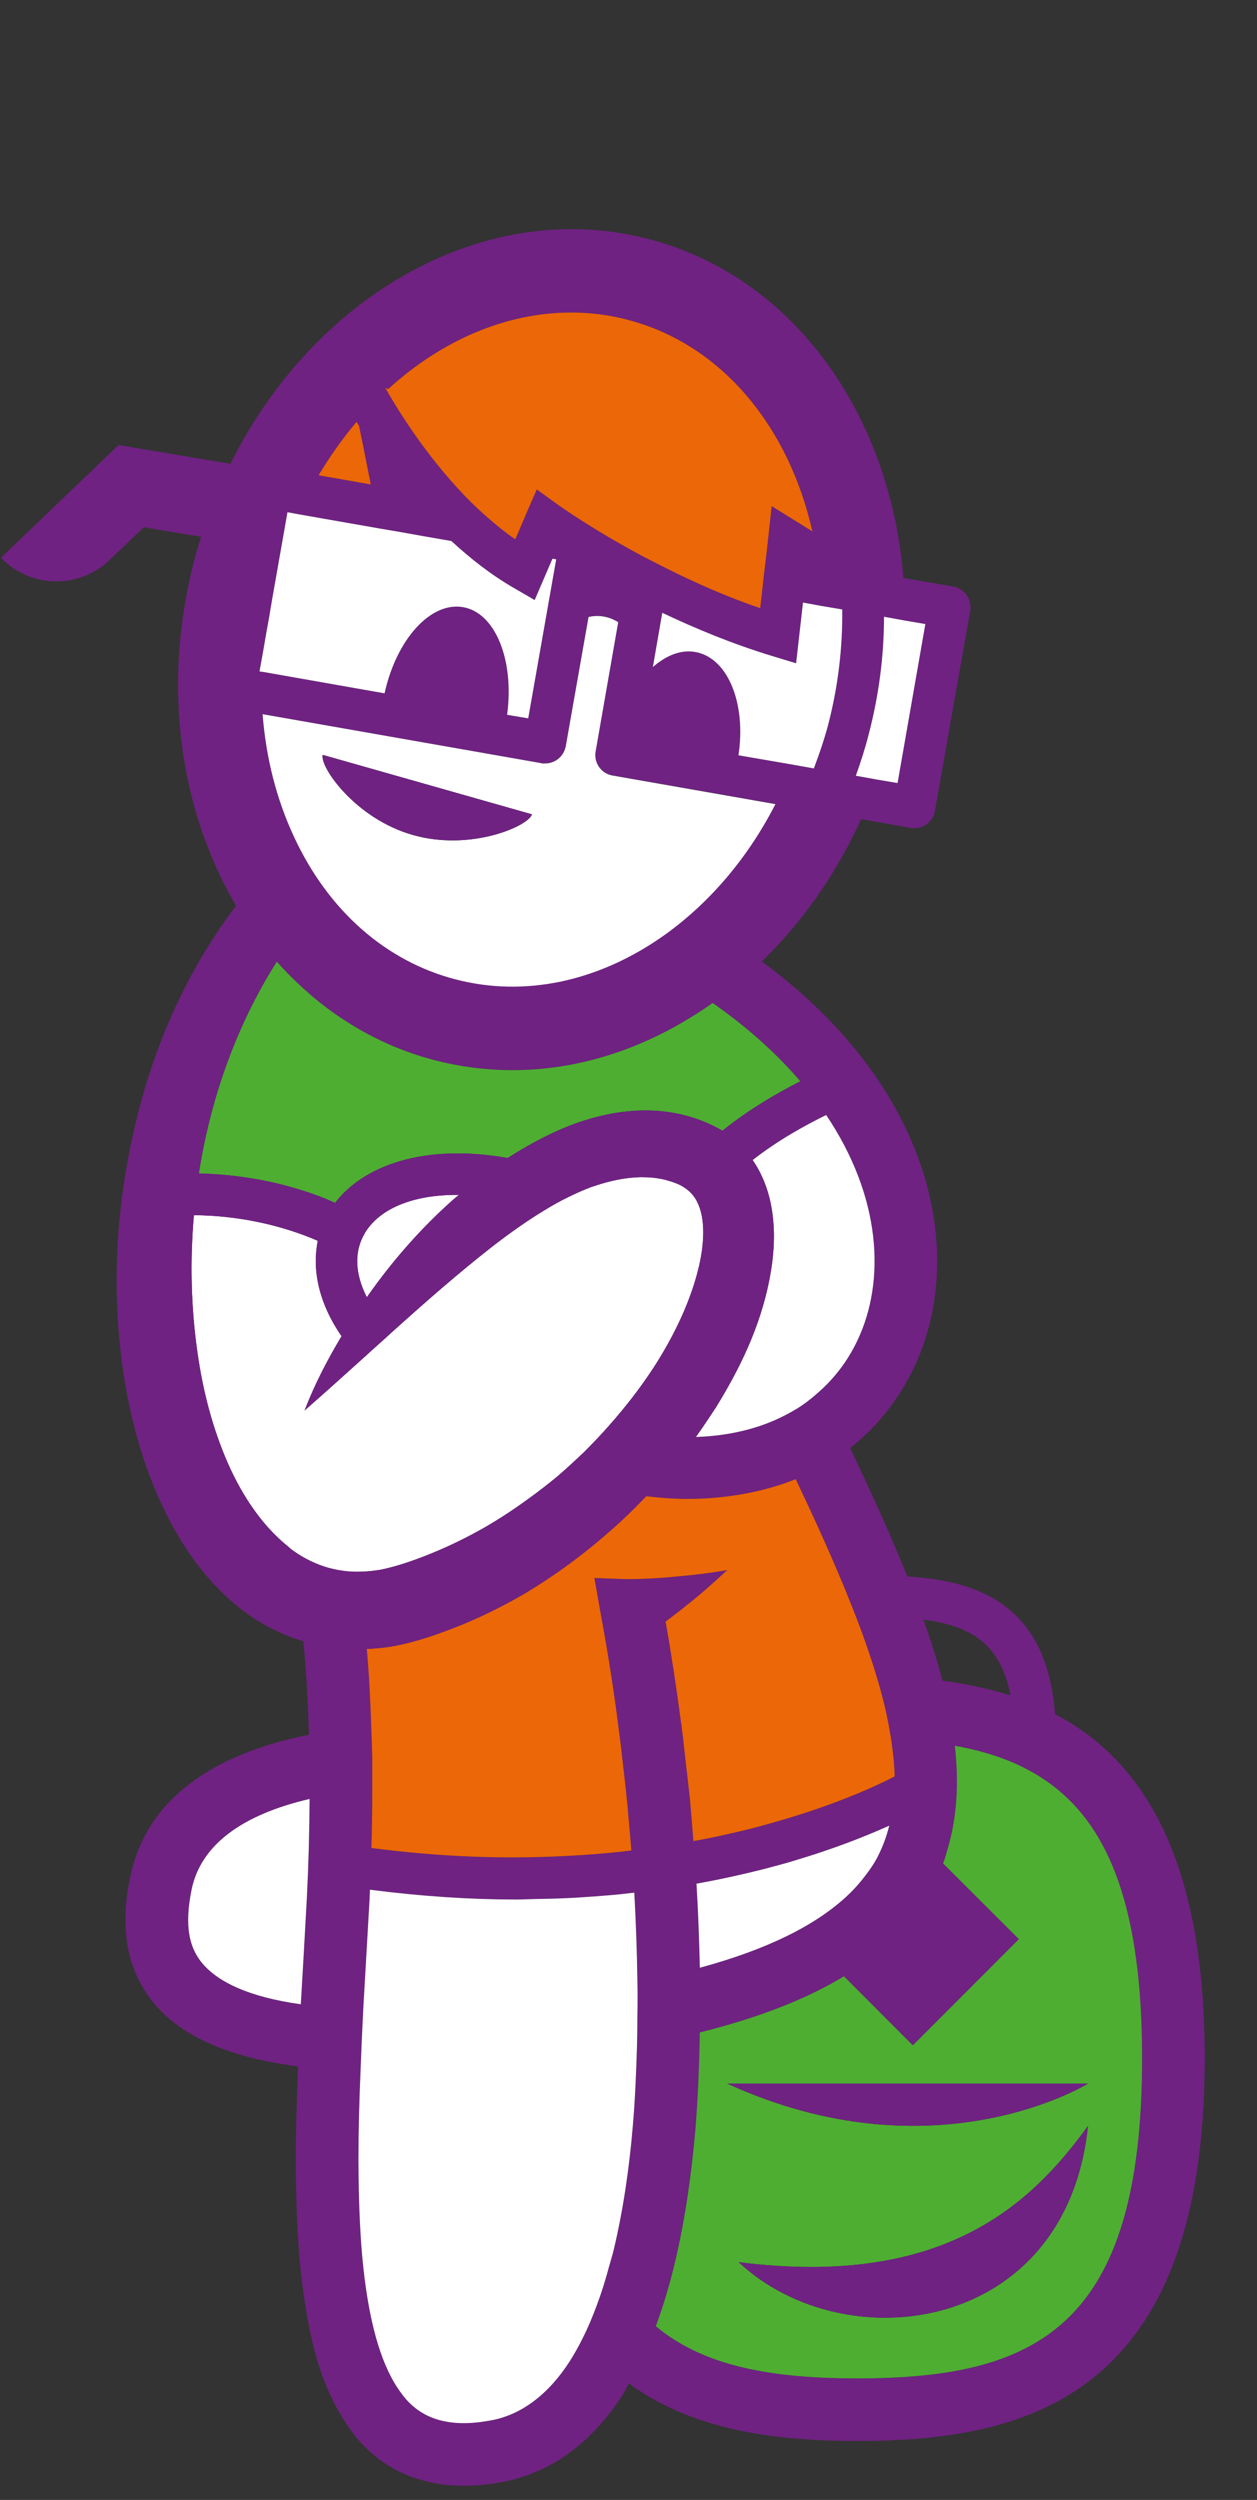
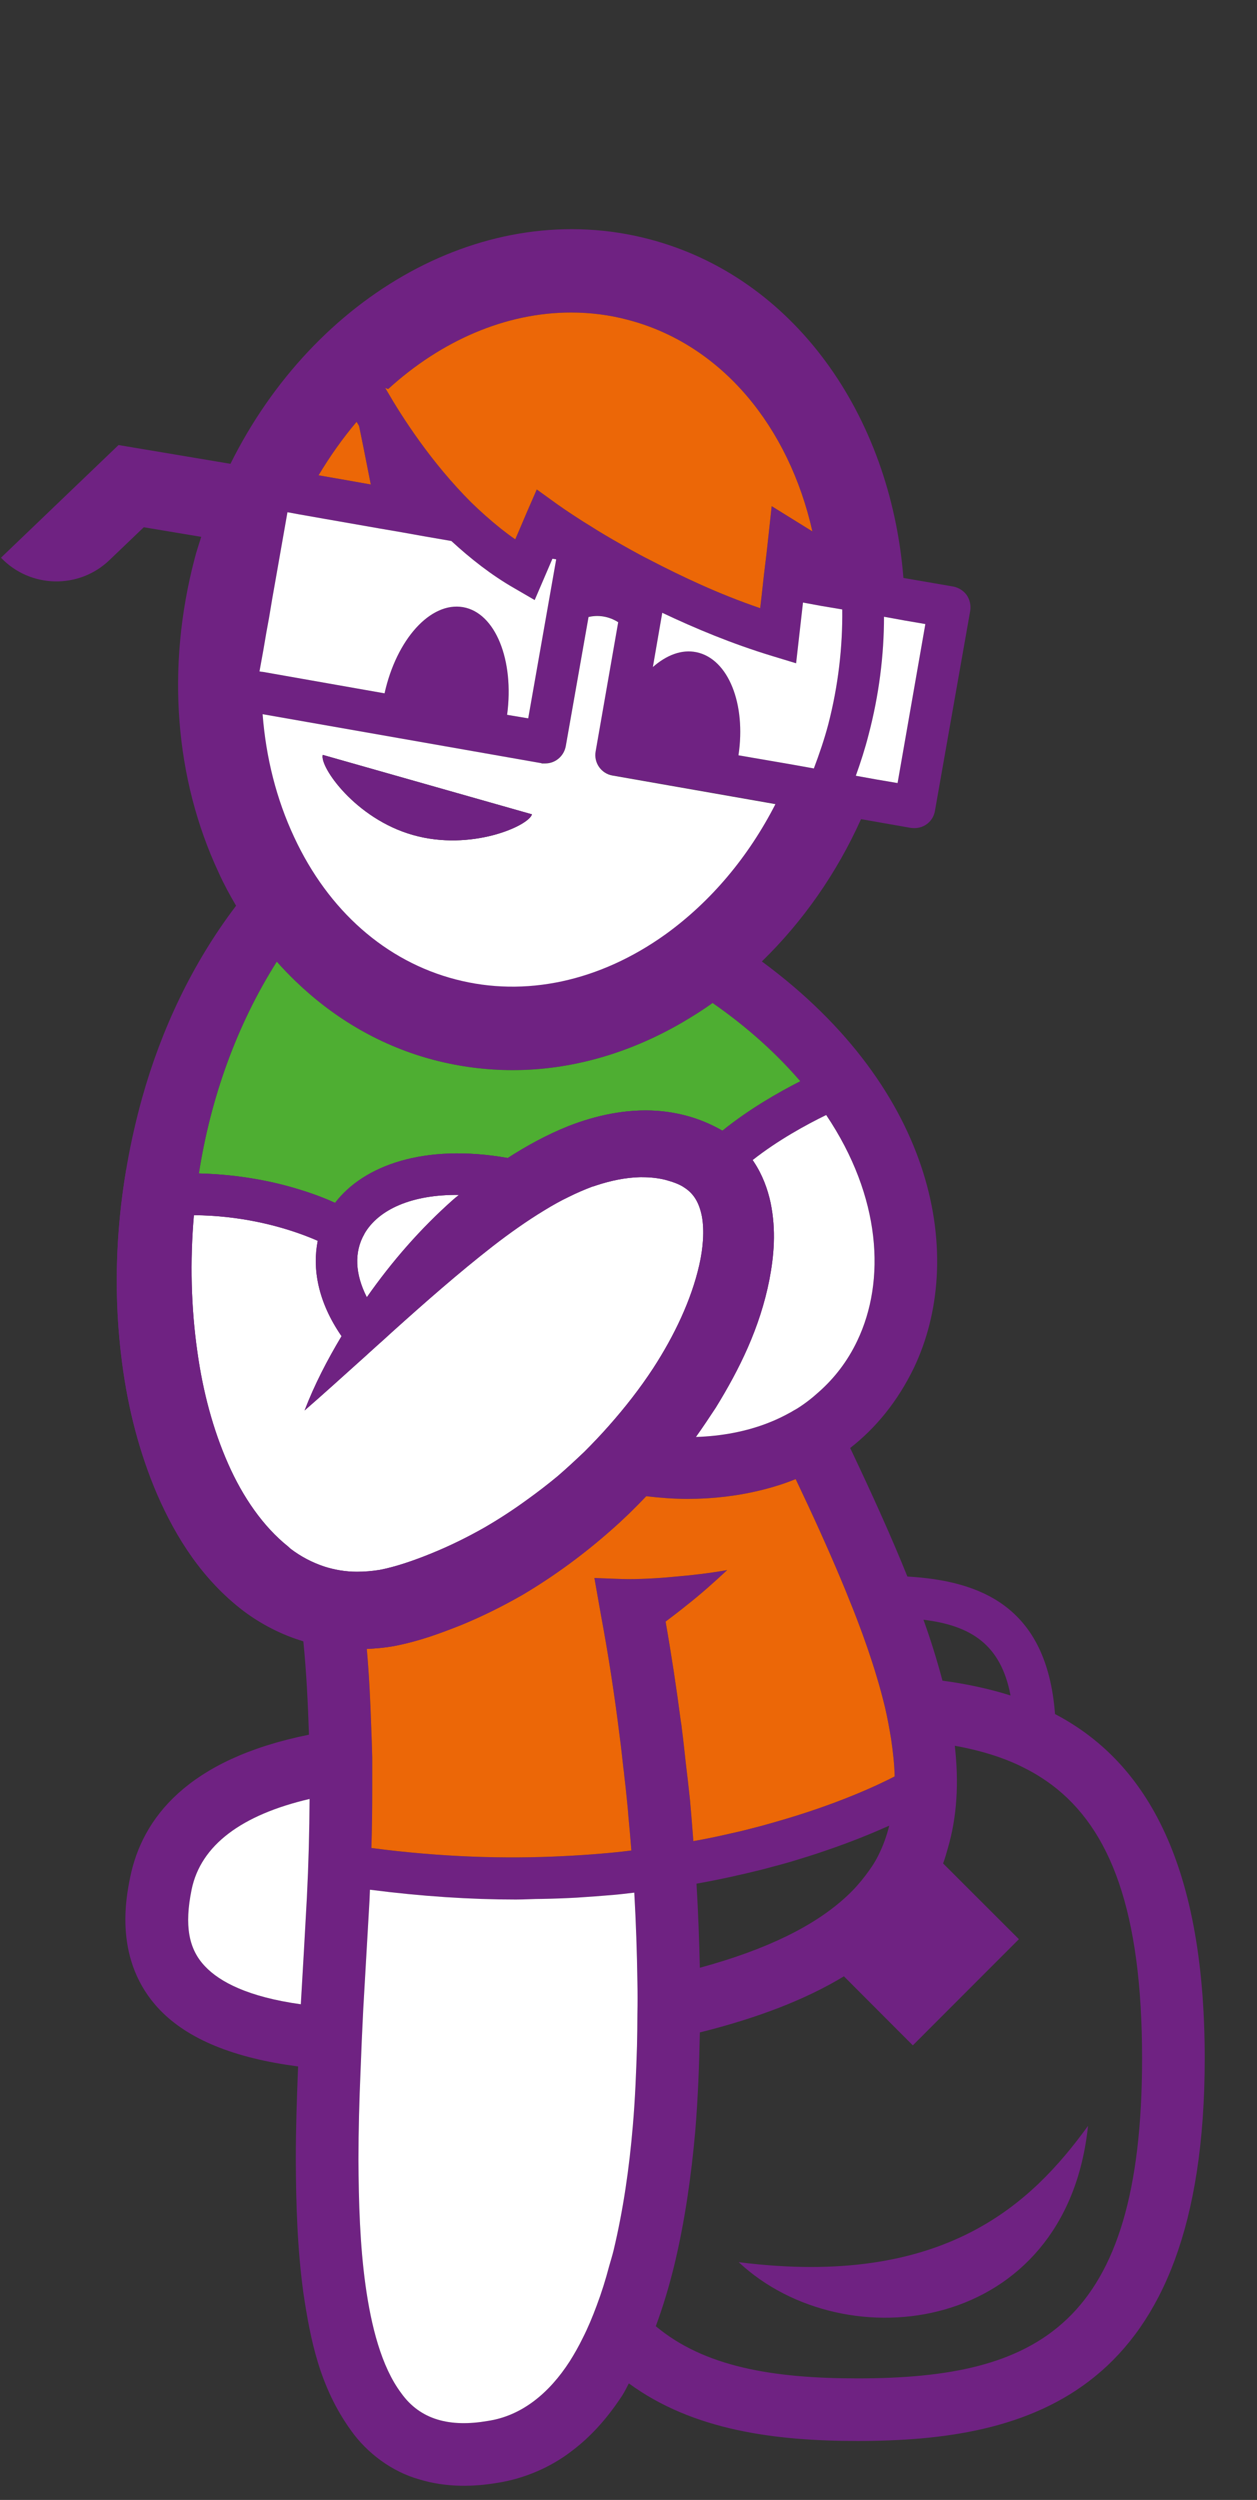
<svg xmlns="http://www.w3.org/2000/svg" width="83" height="165" viewBox="0 0 83 165" fill="none">
  <rect x="0" y="0" width="83" height="165" fill="#333333" stroke="none" />
  <path d="M7.827 29.373L0.065 36.81C1.995 38.834 5.221 38.903 7.234 36.961L9.495 34.799L13.287 35.433C13.135 35.915 12.97 36.397 12.846 36.893C10.971 44.04 11.536 51.38 14.431 57.577C14.776 58.348 15.176 59.078 15.589 59.78C12.708 63.567 10.653 67.933 9.385 72.463C7.813 78.123 7.289 84.073 8.062 89.953C8.448 92.9 9.178 95.833 10.392 98.656C11.619 101.465 13.356 104.247 16.086 106.327C17.244 107.194 18.595 107.897 20.029 108.323C20.236 110.375 20.332 112.427 20.401 114.493C12.322 116.118 9.385 120.056 8.599 123.885C8.323 125.248 7.469 129.421 10.543 132.643C12.418 134.599 15.451 135.838 19.684 136.389C19.601 138.441 19.532 140.479 19.532 142.545C19.546 145.464 19.629 148.425 20.043 151.413C20.498 154.388 21.09 157.541 23.2 160.447C24.234 161.893 25.861 163.133 27.681 163.642C29.487 164.193 31.293 164.138 32.906 163.862C34.616 163.587 36.339 162.857 37.718 161.797C39.124 160.75 40.213 159.442 41.096 158.092C41.261 157.831 41.385 157.569 41.523 157.307C45.77 160.42 51.215 161.108 56.62 161.108C67.953 161.108 79.548 158.106 79.548 135.852C79.548 122.563 75.412 116.145 69.663 113.13C69.125 105.996 64.699 104.33 59.915 104.054C58.84 101.383 57.557 98.56 56.137 95.571C57.833 94.249 59.267 92.5 60.343 90.283C63.776 83.095 61.887 71.995 50.306 63.457C53.008 60.827 55.241 57.646 56.854 54.065L60.15 54.644C60.15 54.644 60.301 54.657 60.384 54.657C61.046 54.657 61.625 54.189 61.735 53.514L64.065 40.308C64.12 39.95 64.037 39.578 63.831 39.275C63.624 38.986 63.293 38.779 62.934 38.71L59.653 38.146C58.798 27.377 52.415 18.274 42.847 15.781C32.093 12.972 20.773 19.431 15.217 30.613L7.827 29.373ZM13.549 129.793C12.446 128.65 12.17 127.08 12.653 124.711C13.259 121.778 15.962 119.781 20.442 118.734C20.429 120.896 20.373 123.059 20.263 125.234C20.139 127.562 20.001 129.917 19.863 132.285C16.389 131.803 14.514 130.812 13.549 129.793ZM13.039 89.264C12.611 86.29 12.542 83.232 12.804 80.203C15.893 80.23 18.347 80.905 19.877 81.456C20.332 81.621 20.704 81.773 20.98 81.897C20.622 83.701 20.966 85.89 22.552 88.19C21.614 89.76 20.773 91.371 20.111 93.093C21.38 91.991 22.607 90.875 23.834 89.774C24.179 89.471 24.51 89.154 24.854 88.851C25.199 88.548 25.544 88.231 25.875 87.928C28.081 85.945 30.273 84.017 32.534 82.255C33.637 81.401 34.781 80.588 35.939 79.886C36.477 79.555 37.015 79.253 37.566 78.991C38.062 78.743 38.573 78.523 39.083 78.33C39.179 78.302 39.276 78.275 39.386 78.234C40.351 77.917 41.302 77.724 42.226 77.696C42.281 77.696 42.35 77.696 42.405 77.696C42.943 77.696 43.453 77.751 43.95 77.876C44.46 78.013 44.901 78.178 45.19 78.385C45.811 78.784 46.169 79.376 46.349 80.299C46.514 81.222 46.431 82.365 46.169 83.508C45.645 85.808 44.529 88.149 43.136 90.297C42.254 91.647 41.261 92.913 40.186 94.125C39.675 94.704 39.138 95.268 38.586 95.819C38.007 96.37 37.428 96.907 36.822 97.43C36.174 97.968 35.512 98.477 34.822 98.973C33.899 99.648 32.947 100.267 31.968 100.832C30.852 101.465 29.707 102.03 28.522 102.512C27.35 102.994 26.095 103.421 25.075 103.614C24.565 103.696 24.068 103.738 23.572 103.738C22.828 103.738 22.097 103.614 21.407 103.393C20.622 103.132 19.877 102.746 19.188 102.223C19.133 102.182 19.078 102.113 19.022 102.071C17.382 100.763 16.03 98.808 15.065 96.618C14.059 94.346 13.397 91.826 13.039 89.264ZM17.134 44.315L17.382 42.952L17.588 41.74L17.768 40.762L17.974 39.523L18.223 38.118L18.981 33.808L19.726 33.946L21.366 34.235L25.061 34.882L26.509 35.13L27.97 35.392L29.804 35.708C31.058 36.865 32.437 37.953 33.954 38.821L35.305 39.605L36.477 36.879L36.725 36.92L34.878 47.414L33.485 47.18C33.968 43.572 32.713 40.446 30.576 40.074C28.425 39.702 26.178 42.208 25.392 45.761L17.34 44.343H17.299L17.134 44.315ZM13.135 77.449C13.907 72.491 15.617 67.671 18.278 63.471C18.678 63.925 19.091 64.352 19.519 64.765C22.111 67.258 25.199 69.062 28.687 69.971C30.383 70.412 32.12 70.632 33.857 70.632C37.663 70.632 41.482 69.558 45.039 67.492C45.714 67.093 46.39 66.68 47.052 66.198C49.409 67.836 51.312 69.585 52.842 71.362C51.381 72.105 49.451 73.207 47.7 74.626C47.658 74.612 47.617 74.57 47.576 74.557C46.197 73.785 44.804 73.427 43.426 73.317C41.33 73.166 39.303 73.634 37.538 74.323C36.091 74.901 34.767 75.631 33.526 76.43C27.984 75.452 24 76.939 22.124 79.39C21.587 79.142 20.801 78.826 19.808 78.523C18.14 77.999 15.865 77.517 13.135 77.449ZM17.34 47.138L35.76 50.374C35.843 50.374 35.925 50.374 36.008 50.374C36.656 50.374 37.235 49.906 37.359 49.231L38.862 40.707C39.717 40.514 40.406 40.79 40.82 41.051L39.331 49.576C39.193 50.333 39.703 51.049 40.448 51.173L51.202 53.06C49.423 56.53 46.955 59.477 43.963 61.639C39.607 64.765 34.671 65.826 30.08 64.628C25.475 63.43 21.683 60.097 19.422 55.236C18.25 52.729 17.561 49.989 17.34 47.124V47.138ZM22.772 31.673L21.035 31.37C21.794 30.103 22.635 28.919 23.544 27.845C23.6 27.928 23.655 28.024 23.71 28.12L23.986 29.47L24.482 31.976L22.772 31.673ZM23.669 142.545C23.669 140.603 23.724 138.647 23.806 136.692C23.834 136.017 23.862 135.329 23.889 134.654C23.917 133.965 23.958 133.291 23.986 132.602C24.124 130.22 24.262 127.837 24.399 125.427C24.413 125.193 24.413 124.959 24.427 124.725C27.846 125.166 31.072 125.372 34.064 125.372C34.657 125.372 35.222 125.345 35.801 125.331C36.573 125.317 37.332 125.289 38.076 125.248C38.904 125.193 39.703 125.138 40.489 125.069C40.958 125.028 41.413 124.973 41.882 124.918C41.992 126.887 42.061 128.856 42.088 130.825C42.102 131.528 42.102 132.23 42.088 132.932C42.088 133.635 42.075 134.337 42.061 135.039C42.006 136.802 41.937 138.565 41.785 140.314C41.551 143.096 41.151 145.864 40.517 148.521C40.434 148.866 40.324 149.21 40.227 149.554C39.993 150.449 39.717 151.331 39.4 152.171C39.124 152.914 38.821 153.644 38.476 154.319C38.214 154.856 37.925 155.366 37.621 155.848C36.256 157.968 34.436 159.456 32.203 159.786C29.735 160.213 27.763 159.731 26.495 157.955C25.171 156.192 24.51 153.507 24.137 150.849C23.765 148.163 23.682 145.354 23.669 142.545ZM24.22 85.615C23.448 84.1 23.365 82.64 24.068 81.428C24.992 79.831 27.198 78.826 30.314 78.867C30.19 78.963 30.066 79.06 29.956 79.156C27.763 81.098 25.875 83.274 24.234 85.601H24.22V85.615ZM24.51 113.928C24.454 112.234 24.372 110.541 24.22 108.833C24.813 108.805 25.406 108.75 25.971 108.654C27.695 108.323 29.073 107.8 30.466 107.249C31.872 106.671 33.223 105.996 34.519 105.252C36.629 103.999 38.586 102.553 40.406 100.942C41.192 100.254 41.95 99.51 42.667 98.752C43.577 98.863 44.501 98.931 45.397 98.931C47.121 98.931 48.816 98.725 50.429 98.312C51.147 98.133 51.863 97.899 52.539 97.623C53.656 99.964 54.662 102.182 55.545 104.289C55.724 104.715 55.903 105.142 56.069 105.569C56.248 106.01 56.427 106.451 56.592 106.891C57.089 108.186 57.516 109.425 57.875 110.623C58.095 111.339 58.275 112.028 58.44 112.703C58.605 113.419 58.729 114.107 58.84 114.782C58.964 115.636 59.06 116.462 59.074 117.247C58.095 117.757 55.296 119.106 50.967 120.318C50.498 120.456 50.03 120.58 49.533 120.704C49.065 120.828 48.582 120.938 48.086 121.048C47.355 121.213 46.583 121.378 45.783 121.516C45.714 120.621 45.645 119.712 45.563 118.817C45.48 118.005 45.383 117.206 45.287 116.393C45.204 115.636 45.121 114.865 45.025 114.107C45.011 113.942 44.984 113.777 44.956 113.612C44.666 111.408 44.336 109.219 43.95 107.029C44.404 106.685 44.859 106.34 45.301 105.982C46.252 105.239 47.148 104.44 48.017 103.627C46.845 103.834 45.687 103.972 44.515 104.068C43.95 104.123 43.37 104.165 42.791 104.192C42.226 104.22 41.633 104.233 41.109 104.22L39.248 104.151L39.675 106.575C40.172 109.232 40.586 111.918 40.916 114.603C41.013 115.305 41.082 116.008 41.165 116.724C41.192 116.875 41.206 117.041 41.22 117.192C41.289 117.743 41.344 118.294 41.399 118.845C41.44 119.203 41.468 119.547 41.495 119.905C41.564 120.649 41.633 121.392 41.688 122.136C41.027 122.219 40.365 122.287 39.675 122.342C38.876 122.411 38.035 122.466 37.18 122.508C33.375 122.701 29.128 122.577 24.523 121.971C24.565 120.676 24.579 119.382 24.579 118.087V115.994C24.565 115.305 24.537 114.617 24.51 113.928ZM25.53 25.765C25.53 25.765 25.461 25.655 25.433 25.6L25.626 25.683C29.128 22.488 33.389 20.629 37.704 20.629C38.959 20.629 40.213 20.78 41.454 21.111C47.686 22.736 52.098 28.203 53.642 35.075L50.953 33.408L50.65 36.204L50.609 36.562L50.443 37.925L50.292 39.303L50.195 40.143C48.83 39.674 47.52 39.151 46.293 38.6C45.094 38.063 43.977 37.512 42.943 36.975C42.502 36.755 42.075 36.521 41.675 36.3C40.834 35.832 40.089 35.405 39.441 35.006C39.11 34.799 38.807 34.607 38.531 34.441C37.47 33.767 36.849 33.326 36.835 33.312L35.443 32.307L34.795 33.794L34.243 35.089L34.023 35.598C33.692 35.378 33.375 35.13 33.058 34.882C32.368 34.331 31.72 33.753 31.1 33.147C28.48 30.53 26.564 27.556 25.53 25.765ZM43.109 44.026L43.729 40.446C45.907 41.478 48.348 42.497 50.981 43.296L52.567 43.778L53.022 39.771L54.221 39.991L55.614 40.225C55.641 42.704 55.352 45.252 54.69 47.813C54.428 48.805 54.097 49.769 53.739 50.719L52.36 50.471L48.761 49.851C49.271 46.477 48.099 43.489 45.99 43.048C45.011 42.842 44.005 43.241 43.109 44.026ZM43.302 153.534C43.798 152.198 44.198 150.835 44.529 149.485C45.232 146.552 45.645 143.605 45.907 140.672C46.087 138.496 46.169 136.32 46.211 134.144C50.071 133.18 53.228 131.955 55.724 130.44L60.274 134.998L67.278 127.989L63.762 124.477L62.659 123.375L62.273 122.99C62.397 122.659 62.493 122.315 62.59 121.971C63.197 119.891 63.321 117.647 63.045 115.223C64.424 115.471 65.706 115.829 66.864 116.324C67.319 116.517 67.746 116.738 68.174 116.972C68.615 117.22 69.028 117.495 69.442 117.798C73.316 120.704 75.412 126.116 75.412 135.852C75.412 153.52 68.518 156.977 56.62 156.977C50.995 156.977 46.5 156.206 43.302 153.534ZM46.211 129.875C46.169 128.016 46.1 126.171 45.99 124.326C47.534 124.05 48.954 123.733 50.278 123.403C50.953 123.224 51.588 123.059 52.208 122.88C53.022 122.632 53.794 122.398 54.497 122.15C56.248 121.558 57.668 120.965 58.716 120.497C58.55 121.172 58.316 121.819 58.013 122.425C57.985 122.466 57.985 122.508 57.957 122.535C57.737 122.976 57.447 123.389 57.144 123.788C56.799 124.243 56.413 124.684 55.958 125.11C53.849 127.094 50.623 128.677 46.211 129.875ZM45.949 94.841C46.404 94.208 46.831 93.561 47.258 92.914C48.83 90.366 50.181 87.625 50.802 84.472C51.105 82.902 51.257 81.208 50.885 79.39C50.691 78.481 50.347 77.545 49.782 76.691L49.699 76.567C51.381 75.245 53.256 74.226 54.552 73.593C58.192 79.005 58.495 84.541 56.606 88.493C55.972 89.829 55.103 90.958 54.056 91.881C53.601 92.294 53.118 92.666 52.608 92.982C52.498 93.051 52.373 93.106 52.277 93.175C51.781 93.451 51.284 93.698 50.747 93.905C49.313 94.47 47.686 94.786 45.949 94.841ZM57.888 51.449L56.51 51.201C56.827 50.319 57.116 49.424 57.351 48.502C58.04 45.885 58.371 43.255 58.371 40.707L59.736 40.955L61.101 41.189L59.267 51.683L57.888 51.449ZM62.231 110.926C61.887 109.632 61.473 108.282 60.977 106.905C64.134 107.291 66.092 108.558 66.726 111.904C65.278 111.449 63.776 111.133 62.231 110.926Z" fill="#6F2282" />
  <path d="M12.653 124.711C12.17 127.079 12.446 128.649 13.549 129.792C14.514 130.811 16.389 131.803 19.863 132.285C20.001 129.916 20.139 127.561 20.263 125.234C20.373 123.058 20.429 120.896 20.442 118.734C15.961 119.78 13.259 121.777 12.653 124.711Z" fill="white" />
  <path d="M12.804 80.203C12.542 83.232 12.611 86.29 13.039 89.264C13.397 91.826 14.059 94.346 15.066 96.618C16.031 98.807 17.382 100.763 19.022 102.071C19.078 102.113 19.133 102.181 19.188 102.223C19.877 102.746 20.622 103.132 21.408 103.393C22.097 103.614 22.828 103.738 23.572 103.738C24.069 103.738 24.565 103.696 25.075 103.614C26.095 103.421 27.35 102.994 28.522 102.512C29.707 102.03 30.852 101.465 31.969 100.832C32.947 100.267 33.899 99.647 34.822 98.973C35.512 98.477 36.174 97.967 36.822 97.43C37.428 96.907 38.007 96.37 38.586 95.819C39.138 95.268 39.676 94.704 40.186 94.125C41.261 92.913 42.254 91.646 43.136 90.297C44.529 88.149 45.645 85.808 46.169 83.508C46.431 82.365 46.514 81.222 46.349 80.299C46.169 79.376 45.811 78.784 45.191 78.385C44.901 78.178 44.46 78.013 43.95 77.875C43.453 77.751 42.943 77.696 42.406 77.696C42.35 77.696 42.281 77.696 42.226 77.696C41.303 77.724 40.351 77.917 39.386 78.233C39.276 78.275 39.179 78.302 39.083 78.33C38.573 78.523 38.062 78.743 37.566 78.991C37.015 79.252 36.477 79.555 35.939 79.886C34.781 80.588 33.637 81.401 32.534 82.254C30.273 84.017 28.081 85.945 25.875 87.928C25.544 88.231 25.199 88.548 24.854 88.851C24.51 89.154 24.179 89.471 23.834 89.774C22.607 90.875 21.38 91.991 20.112 93.092C20.773 91.371 21.614 89.76 22.552 88.19C20.966 85.89 20.622 83.701 20.98 81.897C20.704 81.772 20.332 81.621 19.877 81.456C18.347 80.905 15.893 80.23 12.804 80.203Z" fill="white" />
  <path d="M17.382 42.951L17.134 44.315L17.299 44.342H17.34L25.392 45.761C26.178 42.208 28.425 39.701 30.576 40.073C32.713 40.445 33.968 43.571 33.485 47.179L34.878 47.413L36.725 36.919L36.477 36.878L35.305 39.605L33.954 38.82C32.437 37.952 31.059 36.864 29.804 35.708L27.97 35.391L26.509 35.129L25.061 34.881L21.366 34.234L19.726 33.945L18.981 33.807L18.223 38.117L17.975 39.522L17.768 40.762L17.589 41.739L17.382 42.951Z" fill="white" />
  <path d="M18.278 63.471C15.617 67.671 13.907 72.491 13.135 77.448C15.865 77.517 18.14 77.999 19.808 78.522C20.801 78.826 21.587 79.142 22.125 79.39C24 76.939 27.984 75.452 33.527 76.429C34.767 75.631 36.091 74.901 37.539 74.322C39.303 73.634 41.33 73.166 43.426 73.317C44.804 73.427 46.197 73.785 47.576 74.556C47.617 74.57 47.658 74.612 47.7 74.625C49.451 73.207 51.381 72.105 52.842 71.362C51.312 69.585 49.409 67.836 47.052 66.197C46.39 66.679 45.714 67.093 45.039 67.492C41.482 69.558 37.663 70.632 33.857 70.632C32.12 70.632 30.383 70.411 28.687 69.971C25.199 69.062 22.111 67.258 19.519 64.765C19.091 64.352 18.678 63.925 18.278 63.471Z" fill="#4EAE32" />
  <path d="M35.76 50.374L17.34 47.138C17.561 50.003 18.25 52.743 19.422 55.249C21.683 60.111 25.475 63.443 30.08 64.641C34.671 65.839 39.607 64.779 43.963 61.653C46.955 59.491 49.423 56.544 51.202 53.074L40.448 51.187C39.703 51.063 39.193 50.347 39.331 49.59L40.82 41.065C40.406 40.803 39.717 40.528 38.862 40.721L37.359 49.245C37.235 49.92 36.656 50.388 36.008 50.388C35.925 50.388 35.843 50.388 35.76 50.388V50.374ZM27.267 55.112C23.462 54.038 21.09 50.595 21.311 49.824L35.126 53.748C34.905 54.52 31.086 56.2 27.267 55.112Z" fill="white" />
  <path d="M21.035 31.37L22.772 31.673L24.482 31.976L23.986 29.469L23.71 28.12C23.655 28.023 23.6 27.927 23.544 27.844C22.635 28.918 21.794 30.103 21.035 31.37Z" fill="#EC6707" />
  <path d="M21.311 49.823C21.09 50.594 23.462 54.037 27.267 55.111C31.086 56.199 34.905 54.519 35.126 53.748L21.311 49.823Z" fill="#6F2282" />
  <path d="M23.807 136.692C23.724 138.647 23.669 140.603 23.669 142.544C23.683 145.354 23.765 148.163 24.137 150.848C24.51 153.506 25.172 156.192 26.495 157.954C27.764 159.731 29.735 160.213 32.203 159.786C34.437 159.455 36.256 157.968 37.621 155.847C37.925 155.365 38.214 154.856 38.476 154.319C38.821 153.644 39.124 152.914 39.4 152.17C39.717 151.33 39.993 150.449 40.227 149.554C40.324 149.21 40.434 148.865 40.517 148.521C41.151 145.863 41.551 143.095 41.785 140.314C41.937 138.565 42.006 136.802 42.061 135.039C42.075 134.337 42.088 133.635 42.088 132.932C42.102 132.23 42.102 131.528 42.088 130.825C42.061 128.856 41.992 126.887 41.882 124.917C41.413 124.972 40.958 125.028 40.489 125.069C39.703 125.138 38.904 125.193 38.076 125.248C37.332 125.289 36.574 125.317 35.801 125.331C35.222 125.331 34.657 125.372 34.064 125.372C31.072 125.372 27.846 125.165 24.427 124.725C24.413 124.959 24.413 125.193 24.399 125.427C24.262 127.837 24.124 130.219 23.986 132.602C23.958 133.29 23.917 133.965 23.889 134.654C23.862 135.328 23.834 136.017 23.807 136.692Z" fill="white" />
  <path d="M24.069 81.428C23.366 82.64 23.448 84.1 24.22 85.615H24.234C25.875 83.274 27.764 81.098 29.956 79.156C30.066 79.06 30.19 78.963 30.314 78.867C27.198 78.826 24.992 79.831 24.069 81.428Z" fill="white" />
  <path d="M24.22 108.832C24.372 110.54 24.455 112.234 24.51 113.928C24.537 114.616 24.565 115.305 24.579 115.993V118.086C24.579 119.381 24.565 120.675 24.523 121.97C29.128 122.576 33.375 122.7 37.18 122.507C38.035 122.466 38.876 122.411 39.676 122.342C40.365 122.287 41.027 122.218 41.689 122.135C41.633 121.392 41.565 120.648 41.495 119.904C41.468 119.546 41.44 119.202 41.399 118.844C41.344 118.293 41.289 117.742 41.22 117.191C41.206 117.04 41.192 116.875 41.165 116.723C41.082 116.007 41.013 115.305 40.916 114.602C40.586 111.917 40.172 109.232 39.676 106.574L39.248 104.15L41.109 104.219C41.633 104.233 42.226 104.219 42.791 104.191C43.371 104.164 43.95 104.123 44.515 104.067C45.687 103.971 46.845 103.833 48.017 103.627C47.148 104.439 46.252 105.238 45.301 105.982C44.86 106.34 44.405 106.684 43.95 107.028C44.336 109.218 44.667 111.407 44.956 113.611C44.984 113.776 45.011 113.941 45.025 114.107C45.122 114.864 45.204 115.635 45.287 116.393C45.383 117.205 45.48 118.004 45.563 118.816C45.645 119.711 45.714 120.62 45.783 121.515C46.583 121.378 47.355 121.213 48.086 121.047C48.582 120.937 49.065 120.827 49.533 120.703C50.03 120.579 50.499 120.455 50.967 120.317C55.297 119.106 58.095 117.756 59.074 117.246C59.06 116.461 58.964 115.635 58.84 114.781C58.73 114.107 58.605 113.418 58.44 112.702C58.275 112.027 58.095 111.339 57.875 110.623C57.516 109.424 57.089 108.185 56.593 106.891C56.427 106.45 56.248 106.009 56.069 105.569C55.903 105.142 55.724 104.715 55.545 104.288C54.662 102.181 53.656 99.964 52.539 97.623C51.864 97.898 51.147 98.132 50.43 98.311C48.816 98.724 47.121 98.931 45.397 98.931C44.501 98.931 43.577 98.862 42.667 98.752C41.95 99.509 41.192 100.253 40.406 100.941C38.587 102.553 36.629 103.999 34.519 105.252C33.223 105.995 31.872 106.67 30.466 107.249C29.073 107.799 27.695 108.323 25.971 108.653C25.406 108.75 24.813 108.805 24.22 108.832Z" fill="#EC6707" />
  <path d="M25.433 25.599C25.433 25.599 25.502 25.709 25.53 25.765C26.564 27.555 28.48 30.529 31.1 33.146C31.721 33.752 32.368 34.33 33.058 34.881C33.375 35.129 33.692 35.377 34.023 35.597L34.243 35.088L34.795 33.793L35.443 32.306L36.836 33.311C36.836 33.311 37.47 33.766 38.531 34.44C38.807 34.606 39.11 34.798 39.441 35.005C40.089 35.404 40.834 35.831 41.675 36.3C42.075 36.52 42.502 36.754 42.943 36.974C43.977 37.511 45.094 38.062 46.294 38.599C47.521 39.15 48.83 39.673 50.195 40.142L50.292 39.302L50.444 37.925L50.609 36.561L50.65 36.203L50.954 33.407L53.642 35.074C52.098 28.202 47.686 22.735 41.454 21.11C40.213 20.779 38.959 20.628 37.704 20.628C33.389 20.628 29.128 22.487 25.627 25.682L25.433 25.599Z" fill="#EC6707" />
  <path d="M43.729 40.445L43.109 44.026C44.005 43.241 45.011 42.842 45.99 43.048C48.099 43.489 49.272 46.477 48.761 49.851L52.36 50.471L53.739 50.719C54.097 49.768 54.428 48.804 54.69 47.813C55.352 45.251 55.641 42.704 55.614 40.225L54.221 39.991L53.022 39.77L52.567 43.778L50.981 43.296C48.348 42.497 45.907 41.478 43.729 40.445Z" fill="white" />
-   <path d="M44.529 149.485C44.198 150.835 43.798 152.198 43.302 153.534C46.5 156.206 50.995 156.977 56.62 156.977C68.518 156.977 75.412 153.52 75.412 135.852C75.412 126.116 73.316 120.704 69.442 117.798C69.028 117.495 68.615 117.219 68.174 116.972C67.746 116.737 67.319 116.517 66.864 116.324C65.706 115.829 64.424 115.471 63.045 115.223C63.321 117.646 63.197 119.891 62.59 121.971C62.493 122.315 62.397 122.659 62.273 122.99L62.659 123.375L63.762 124.477L67.278 127.988L60.274 134.998L55.724 130.44C53.228 131.955 50.071 133.18 46.211 134.144C46.169 136.32 46.087 138.496 45.907 140.672C45.645 143.605 45.232 146.552 44.529 149.485ZM48.017 137.518H71.841C71.841 137.518 61.735 143.798 48.017 137.518ZM48.775 149.306C62.342 151.028 68.119 145.45 71.841 140.314C70.421 154.03 55.807 155.889 48.775 149.306Z" fill="#4EAE32" />
-   <path d="M45.99 124.325C46.1 126.171 46.169 128.016 46.211 129.875C50.623 128.677 53.849 127.093 55.958 125.11C56.413 124.684 56.799 124.243 57.144 123.788C57.447 123.389 57.737 122.976 57.957 122.535C57.985 122.508 57.985 122.466 58.012 122.425C58.316 121.819 58.55 121.172 58.716 120.497C57.668 120.965 56.248 121.557 54.497 122.15C53.794 122.397 53.022 122.632 52.208 122.879C51.588 123.059 50.953 123.224 50.278 123.403C48.954 123.733 47.534 124.05 45.99 124.325Z" fill="white" />
  <path d="M47.258 92.914C46.831 93.561 46.404 94.208 45.949 94.842C47.686 94.787 49.313 94.47 50.747 93.905C51.284 93.699 51.781 93.451 52.277 93.175C52.374 93.106 52.498 93.051 52.608 92.983C53.118 92.666 53.601 92.294 54.056 91.881C55.103 90.958 55.972 89.829 56.606 88.493C58.495 84.541 58.192 79.005 54.552 73.593C53.256 74.226 51.381 75.245 49.699 76.567L49.782 76.691C50.347 77.545 50.691 78.481 50.885 79.39C51.257 81.208 51.105 82.902 50.802 84.472C50.181 87.626 48.83 90.366 47.258 92.914Z" fill="white" />
-   <path d="M71.841 137.518H48.017C61.735 143.798 71.841 137.518 71.841 137.518Z" fill="#6F2282" />
  <path d="M71.841 140.313C68.118 145.45 62.342 151.027 48.775 149.306C55.807 155.888 70.421 154.029 71.841 140.313Z" fill="#6F2282" />
  <path d="M56.51 51.201L57.888 51.449L59.267 51.683L61.101 41.189L59.736 40.955L58.371 40.707C58.371 43.255 58.04 45.885 57.351 48.502C57.116 49.424 56.827 50.319 56.51 51.201Z" fill="white" />
  <path d="M8.337 77.174L13.135 77.449C15.865 77.518 18.14 78 19.808 78.523C20.801 78.826 21.587 79.143 22.125 79.391C24 76.939 27.984 75.452 33.527 76.43C34.767 75.631 36.091 74.901 37.539 74.323C39.303 73.634 41.33 73.166 43.426 73.318C44.804 73.428 46.197 73.786 47.576 74.557C47.617 74.571 47.658 74.612 47.7 74.626L49.699 76.568C49.699 76.568 49.754 76.65 49.782 76.692C50.347 77.545 50.692 78.482 50.885 79.391C51.257 81.209 51.105 82.902 50.802 84.472C50.181 87.626 48.83 90.366 47.259 92.914C46.831 93.561 46.404 94.208 45.949 94.842L42.667 98.753C41.95 99.51 41.192 100.254 40.406 100.942C38.587 102.554 36.629 104 34.519 105.253C33.223 105.997 31.872 106.671 30.466 107.25C29.073 107.801 27.695 108.324 25.971 108.654C25.406 108.751 24.813 108.806 24.22 108.833C22.786 108.999 21.394 108.792 20.029 108.324C18.595 107.897 17.244 107.195 16.086 106.327C13.356 104.248 11.619 101.466 10.392 98.656C9.178 95.833 8.448 92.9 8.062 89.953C7.496 85.684 7.62 81.374 8.337 77.174ZM24.069 81.429C23.365 82.641 23.448 84.1 24.22 85.615C25.861 83.274 27.75 81.098 29.942 79.157C30.052 79.06 30.176 78.964 30.3 78.867C27.184 78.826 24.979 79.831 24.055 81.429H24.069ZM13.039 89.265C13.397 91.826 14.059 94.346 15.066 96.618C16.031 98.808 17.382 100.763 19.022 102.072C19.078 102.113 19.133 102.182 19.188 102.223C19.877 102.747 20.622 103.132 21.408 103.394C22.097 103.614 22.828 103.738 23.572 103.738C24.069 103.738 24.565 103.697 25.075 103.614C26.095 103.421 27.35 102.994 28.522 102.512C29.707 102.03 30.852 101.466 31.969 100.832C32.947 100.268 33.899 99.648 34.823 98.973C35.512 98.478 36.174 97.968 36.822 97.431C37.428 96.908 38.007 96.371 38.587 95.82C39.138 95.269 39.676 94.704 40.186 94.126C41.261 92.914 42.254 91.647 43.136 90.297C44.529 88.149 45.645 85.808 46.169 83.508C46.431 82.365 46.514 81.222 46.349 80.3C46.169 79.377 45.811 78.785 45.191 78.385C44.901 78.179 44.46 78.014 43.95 77.876C43.453 77.752 42.943 77.697 42.406 77.697C42.35 77.683 42.281 77.697 42.226 77.697C41.303 77.724 40.351 77.917 39.386 78.234C39.276 78.275 39.179 78.303 39.083 78.33C38.573 78.523 38.062 78.743 37.566 78.991C37.015 79.253 36.477 79.556 35.939 79.886C34.781 80.589 33.637 81.401 32.534 82.255C30.273 84.018 28.081 85.946 25.875 87.929C25.544 88.232 25.199 88.549 24.854 88.851C24.51 89.154 24.179 89.471 23.834 89.774C22.607 90.876 21.38 91.991 20.112 93.093C20.773 91.372 21.614 89.76 22.552 88.19C20.966 85.891 20.622 83.701 20.98 81.897C20.704 81.773 20.332 81.622 19.877 81.456C18.347 80.906 15.893 80.231 12.804 80.203C12.542 83.233 12.611 86.29 13.039 89.265Z" fill="#6F2282" />
</svg>